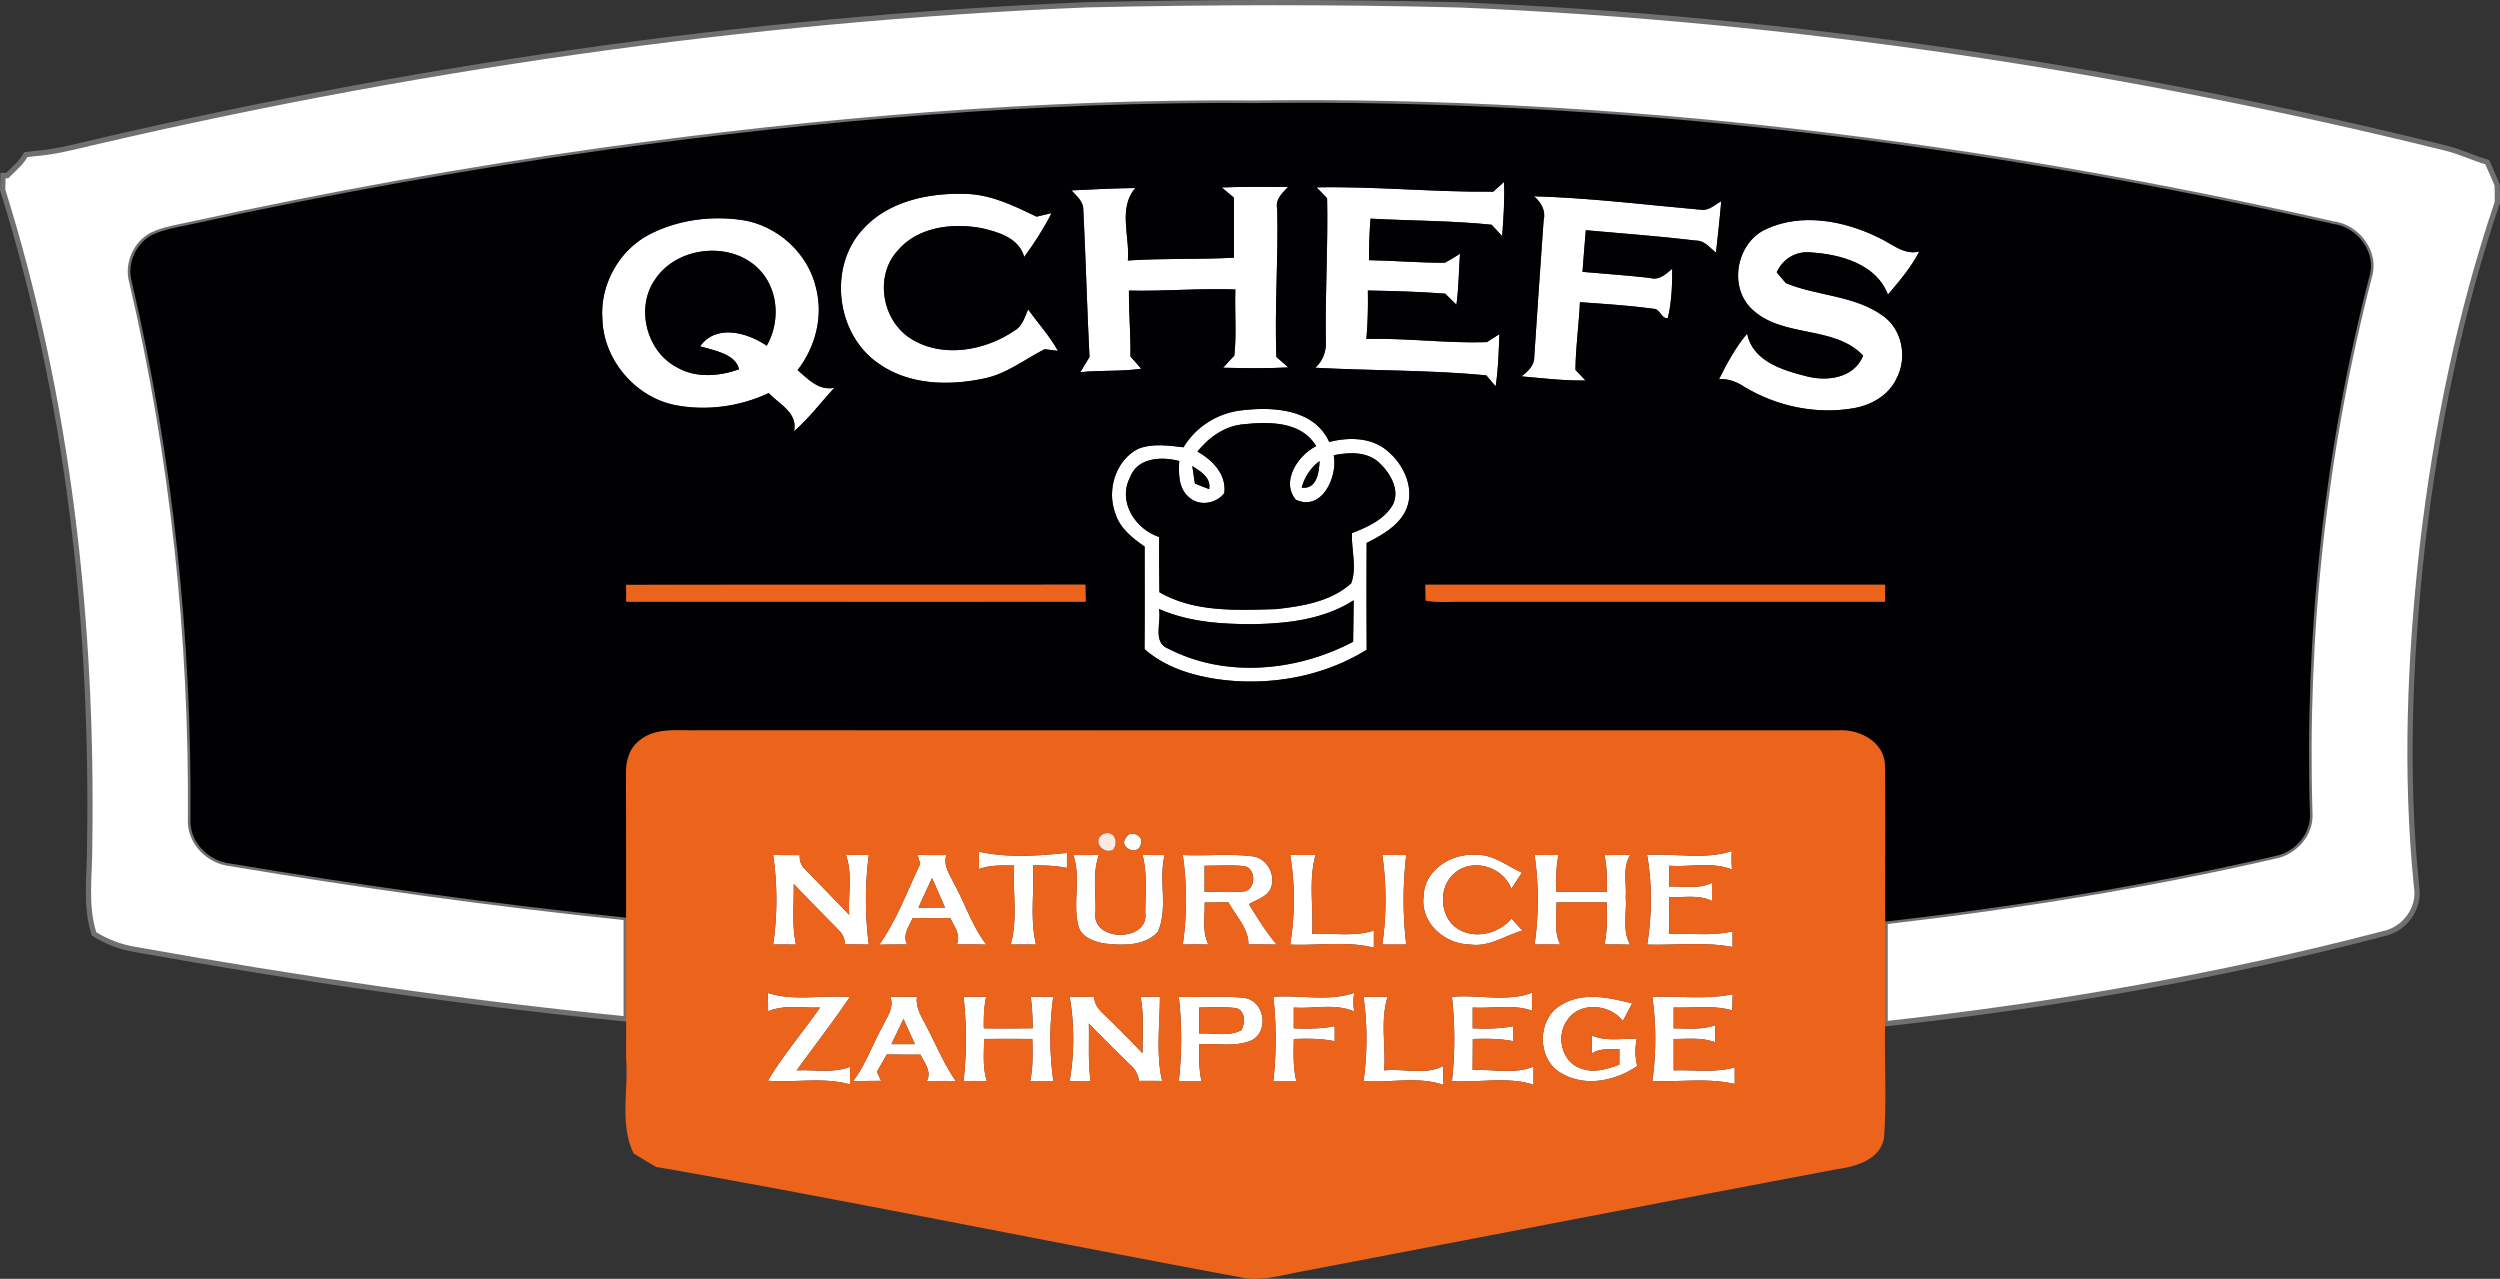
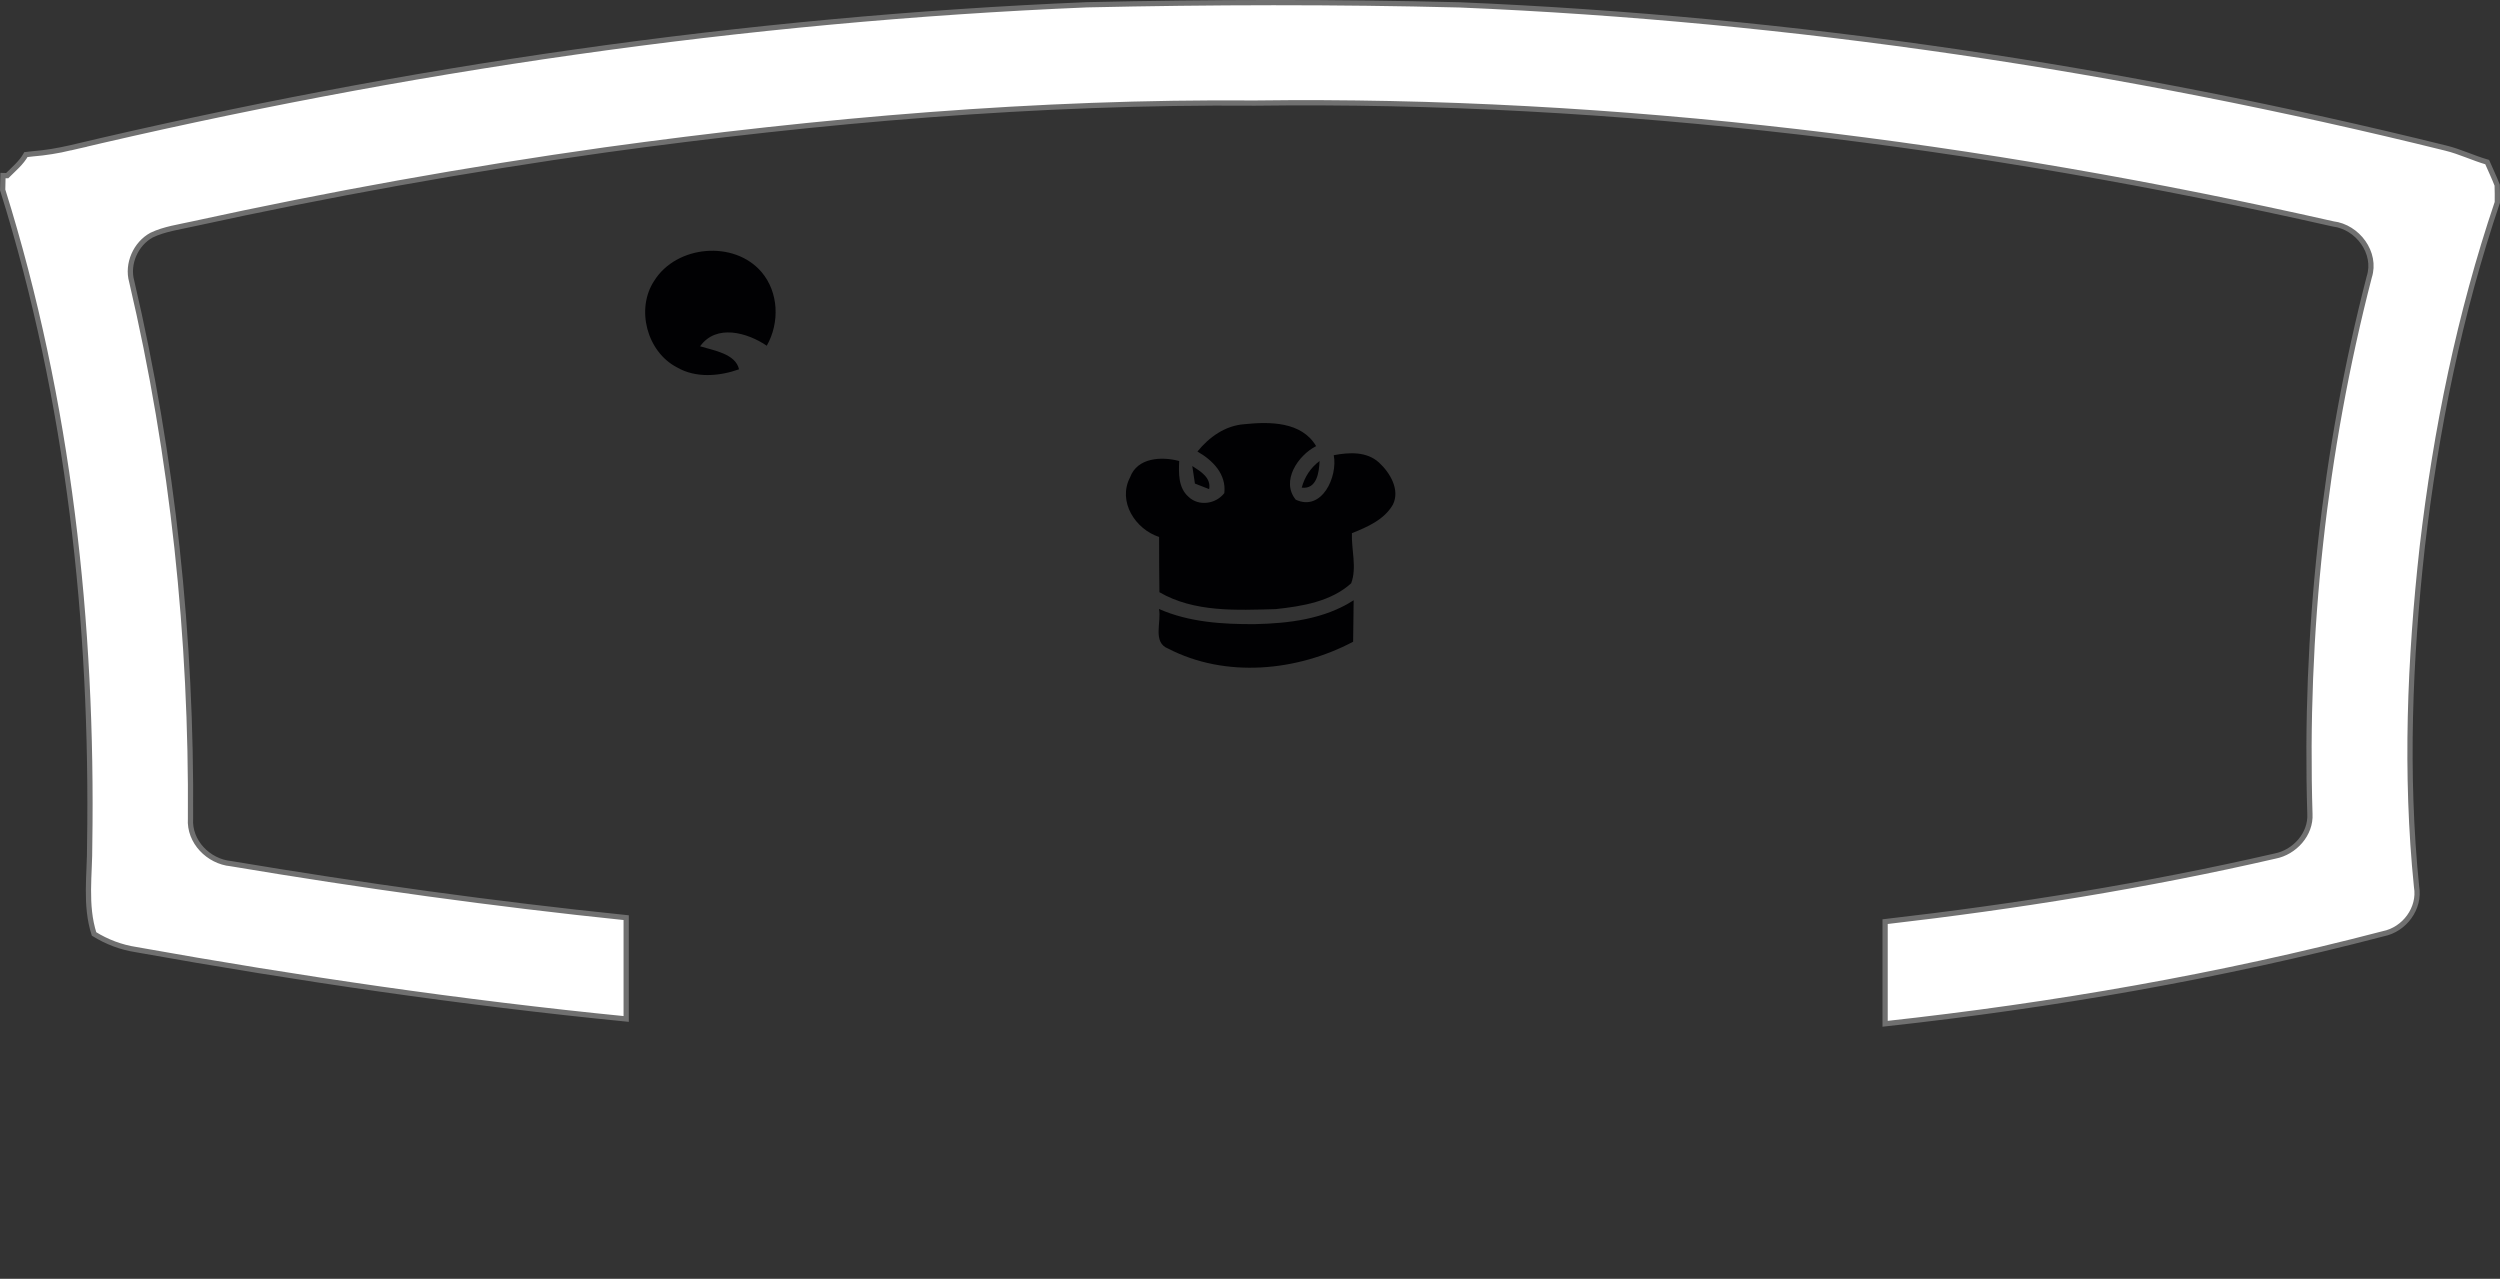
<svg xmlns="http://www.w3.org/2000/svg" id="prefix__Ebene_2" viewBox="0 0 476.1 243.54">
  <rect x="0" y="0" width="476.1" height="243.54" fill="#333333" stroke="none" />
  <defs>
    <style>.prefix__cls-4{fill:#010103}.prefix__cls-5{fill:#ec631c}</style>
  </defs>
  <g id="prefix__Ebene_1-2">
    <path fill="#fff" stroke="#707070" stroke-miterlimit="10" d="M13.38 28.16C76.88 13.1 141.77 3.63 206.99.91c23.67-.53 47.36-.58 71.03.02 63.3 2.66 126.28 12.06 187.78 27.28 2.69.66 5.19 1.89 7.86 2.66.63 1.45 1.32 2.89 1.9 4.38.04 1.09.05 2.19.03 3.29-7.19 21.24-11.7 43.33-14.29 65.58-2.39 21.48-3.28 43.22-1.09 64.76.71 4.11-2.31 8.14-6.34 8.94-31.12 8.14-62.91 13.65-94.87 17.15v-19.45c24.94-2.87 49.78-6.86 74.26-12.49 3.71-.71 6.86-4.16 6.64-8.03-1.05-34.38 2.68-68.94 11.3-102.25 1.49-4.62-2.24-9.55-6.89-10.11-67.28-15.22-136.26-23.9-205.3-23.01-41.41-.33-82.78 3.27-123.78 8.92-26.32 3.7-52.5 8.41-78.48 14.09-2.64.6-5.4.95-7.87 2.13-3.03 1.64-4.73 5.48-3.8 8.81 7.84 33.49 11.46 67.94 11.2 102.32-.29 4.4 3.43 8.16 7.69 8.57 24.98 4.19 50.08 7.69 75.28 10.29v19.29c-31.28-3.1-62.41-7.67-93.35-13.21-2.84-.44-5.55-1.46-7.99-2.98-1.77-5.53-.79-11.35-.83-17.02.65-42.03-3.97-84.47-16.57-124.68.02-.68.04-2.05.06-2.73l.8.02c1.26-1.27 2.69-2.43 3.57-4.01l1.33-.15c2.4-.19 4.77-.59 7.12-1.13Z" />
-     <path fill="#fff" d="M204.05 36.26c4.06-.19 8.11-.41 12.17-.45-3.33 3.87-1 9.24-1.43 13.8 6.72-.45 13.47-.17 20.21-.54V37.65c-.58-.48-1.75-1.46-2.33-1.95 4.2-.17 8.41-.1 12.62-.08-1.1 1.18-2.47 2.37-2.05 4.19.23 9.39-.51 18.77-.16 28.17.76.66 1.52 1.32 2.28 1.99-4.14.22-8.29.15-12.43.06.53-.58 1.6-1.73 2.14-2.31.45-4.18.05-8.4.2-12.59-6.76-.26-13.51.37-20.27.21-.03 4.19.35 8.37.29 12.56.69.76 1.38 1.53 2.04 2.32-3.84.56-7.74.26-11.59.66.57-.97 1.15-1.93 1.75-2.89-.47-9.32-.71-18.66-1.18-27.98.05-1.62-1.27-2.67-2.25-3.75Zm46.67-.58c11.22-.21 22.45.93 33.66.82.51-.46 1.54-1.38 2.05-1.84.15 3.44-.1 6.87-.35 10.3-.5-.54-1.51-1.62-2.01-2.16-7.66-.79-15.38-.74-23.06-1.16-.21 2.63-.29 5.27-.28 7.91 4.81.09 9.61.5 14.42.49.99-.52 1.96-1.1 2.9-1.72-.23 3.23-.24 6.49-.68 9.71-.72-.69-1.43-1.4-2.13-2.1-4.9-.38-9.82-.51-14.74-.6.05 3.07 0 6.15-.28 9.22 7.66-.2 15.33.86 22.95.6.6-.38 1.78-1.14 2.38-1.52-.13 3.32-.19 6.66-.72 9.95-.44-.53-1.34-1.58-1.78-2.1-10.83-1.04-21.72-.85-32.57-1.45 1.49-1.32 2.16-3.22 2.02-5.19-.14-9.04.43-18.05.24-27.09-.5-.52-1.52-1.55-2.02-2.07Zm-86.54 8.15c4.89-5.58 12.81-7.16 19.92-6.9 4.77.15 9.11 2.32 13.32 4.33.71-.17 2.14-.51 2.85-.67-1.49 2.92-3.27 5.69-5.21 8.34-1.05-3.66-4.93-4.74-8.21-5.5-5.53-1.01-12.14-.22-15.95 4.37-4.38 4.84-2.91 13.25 2.55 16.68 5.99 3.79 14.1 2.34 19.73-1.5 1.52-.83 1.96-2.59 2.63-4.06 1.88 2.64 4.09 5.05 5.67 7.9l-2.53-.32c-3.79 1.93-7.25 4.71-11.52 5.58-6.68 1.42-14.24 1.27-20.02-2.79-8.09-5.44-9.77-18.18-3.23-25.46Zm127.96-6.45c10.64.3 21.22 1.62 31.82 2.56 1.48.22 2.63-.96 3.84-1.62-.27 3.27-.64 6.53-1 9.8-1.17-.91-2.17-2.32-3.8-2.3-6.98-.84-13.99-1.34-20.99-1.98-.23 2.64-.43 5.28-.63 7.93 4.29.38 8.59.68 12.88 1.16 1.7.53 3.01-.75 4.2-1.74.02 3.15-.1 6.34-.84 9.42-1.23.13-1.42-1.74-2.65-1.8-4.67-.63-9.38-.93-14.08-1.26-.19 4.31-.82 8.59-.85 12.9.65.66 1.29 1.33 1.92 2.01-4.08.07-8.14-.43-12.2-.78 1.21-.94 2.46-2.05 2.43-3.74.58-8.66 1.16-17.32 1.78-25.97.46-1.86-.47-3.42-1.83-4.59ZM123.7 44.64c5.31-2.74 11.53-3.59 17.42-2.77 6.85.94 12.84 6.34 14.33 13.11 1.35 5.4-.18 11.16-3.55 15.51 2 1.7 4.06 3.98 7.01 3.35-2.56 2.78-4.84 5.82-7.7 8.31.82-3.49-2.81-5.18-4.81-7.29-5.52 2.59-11.88 3.45-17.86 2.28-7.57-1.54-13.58-8.59-13.81-16.33-.52-6.52 3.15-13.16 8.97-16.17m.91 8.8c-3.58 5.38-1.41 13.56 4.31 16.52 3.57 2.08 8.06 1.71 11.82.37-.65-2.96-4.84-3.59-7.41-4.38 3.07-4.31 9.01-2.61 12.69-.11 2.48-4.35 2.3-10.16-1-14.04-5.22-6.1-16.18-5.1-20.41 1.64Zm211.81-9.84c6.79-3.11 14.87-1.54 21.35 1.65 2.49 1.13 4.79 3.38 7.74 2.65-1.55 3.03-3.78 5.63-5.97 8.21-2.17-5.79-9.01-7.68-14.59-8.03-2.86-.34-5.43 1.2-6.59 3.78.43.52 1.3 1.54 1.74 2.05 6 2.5 13.08 2.3 18.49 6.24 3.71 2.59 4.68 8 2.6 11.92-1.46 3.17-4.75 5.06-8.08 5.65-7.16 1.27-14.7-.31-20.91-4.05-1.45-.94-3.07-1.6-4.83-1.45 1.54-3.04 3.15-6.09 5.37-8.69 1 5.18 6.64 6.95 11.1 8.07 3.98 1.12 9.27.47 10.98-3.88-5.61-5.96-15.84-3.18-21.57-9.24-4.08-4.43-2.32-12.46 3.17-14.88ZM225.39 85.18c2.41-3.99 6.65-6.62 11.29-7.06 5.92-.69 13.63-.2 16.46 6.04 3.62-.9 7.82-.92 10.87 1.53 3.39 2.65 5.71 7.7 3.57 11.8-1.53 2.88-4.53 4.47-7.31 5.91-.03 6.78-.04 13.56.01 20.34-8.41 5.22-18.74 6.99-28.47 5.6-4.98-.73-10.01-2.35-13.84-5.72.06-6.51.03-13.02.02-19.53-2.32-1.61-4.72-3.49-5.58-6.31-1.67-4.42.03-10.13 4.37-12.32 2.74-1.06 5.77-.61 8.61-.28m2.65.81c2.89 1.65 5.54 4.29 5.12 7.92-1.61 2.09-4.88 2.57-6.83.69-1.94-1.71-1.87-4.45-1.76-6.8-3.33-.9-7.98-.68-9.36 3.11-2.4 4.6.99 9.87 5.53 11.35 0 3.51 0 7.01.06 10.52 6.67 3.87 14.72 3.42 22.16 3.22 5-.54 10.5-1.42 14.36-4.92 1.12-2.98.02-6.4.14-9.54 2.94-1.18 6.16-2.56 7.81-5.45 1.39-2.83-.56-6.08-2.65-8-2.35-2.15-5.71-1.96-8.62-1.4.79 4.08-2.25 10.79-7.24 8.47-2.88-3.54.43-8.44 3.88-10.2-2.76-4.7-8.87-4.67-13.63-4.18-3.65.25-6.73 2.44-8.97 5.21m19.86 6.88c2.89.34 3.31-2.94 3.4-5.07-1.7 1.26-2.85 3.03-3.4 5.07m-20.84-4.12c.16 1.12.32 2.23.5 3.34.68.27 2.03.8 2.71 1.06.41-2.19-1.65-3.39-3.21-4.4m11.92 30.11c-6.18.03-12.53-.36-18.27-2.89.53 2.41-1.29 6.36 1.74 7.54 10.94 5.67 24.55 4.35 35.24-1.3.05-2.64.07-5.27.1-7.9-5.56 3.6-12.34 4.41-18.81 4.55Zm-24.46 40.57c.64-1.46 3.42-.32 2.75 1.32-.48 2.47-4.53.58-2.75-1.32Zm115.28 2.64c-.07 1.17-.06 2.35.05 3.54-3.77-1.56-8.01-.44-11.98-.75-.01 1.32-.01 2.65 0 3.98 2.72-.11 5.63.55 8.17-.74-.01 1.16-.01 2.32 0 3.49-2.55-1.27-5.45-.63-8.17-.73-.01 2.33-.01 4.65 0 6.98 4.02-.15 8.11.45 12.08-.48v2.99c-5.35-1.02-10.84-.31-16.26-.46.9-5.58.97-11.52-.02-17.09 5.34-.33 10.99.95 16.12-.73Zm-182.56.75c1.69.02 3.37.02 5.07.03-.09 1.05.24 1.93.97 2.65 2.82 2.89 5.63 5.8 8.44 8.72-.25-3.8.69-7.76-.63-11.41 1.45.01 2.9.02 4.36.02-.73 5.62-.73 11.43 0 17.05-1.51-.02-3.01-.03-4.51-.04-.07-1.07-.47-1.97-1.21-2.7a890.19 890.19 0 0 1-8.58-8.8c.1 3.84-.41 7.74.44 11.54-1.45-.01-2.9-.02-4.35 0 .82-5.6.82-11.47 0-17.06Zm27.5-.01c1.83.03 3.66.04 5.5.02-.67 1.95.6 3.68 1.41 5.36 2.15 3.86 3.47 8.18 6.2 11.7-1.88-.04-3.77-.05-5.65-.02.81-1.84-.48-3.45-1.24-5.04-2.38.03-4.76.03-7.14 0-.7 1.61-2.01 3.25-1.05 5.04-1.79-.02-3.57 0-5.35.04 3.36-4.68 5.34-10.23 7.83-15.4l-.51-1.7m.16 10.05c1.69-.02 3.37-.03 5.06-.04-.82-1.86-1.64-3.73-2.47-5.59-.88 1.87-1.74 3.74-2.59 5.63Zm11.55-10.67c5.44 1.21 11.22.79 16.74.23 0 .71-.01 2.14-.01 2.86-2.12-.41-4.29-.51-6.45-.46.27 5.01-.63 10.14.57 15.06-1.61-.02-3.22-.02-4.83 0 1.38-4.88.35-10.05.66-15.05-2.25-.02-4.54-.13-6.69.67v-3.31Zm17.93.63c1.62.02 3.25.02 4.89-.01-1.27 3.51-.52 7.34-.65 10.99-.74 5.57 10.12 5.65 9.49.1 0-3.7.41-7.46-.53-11.08 1.4.01 2.81.01 4.22.01-1.23 4.79.72 10.03-1.3 14.62-2.54 2.82-6.88 2.61-10.33 2.21-1.87-.36-4.14-1.16-4.76-3.16-1.23-4.47.53-9.28-1.03-13.68Zm20.86 0c4.49.22 9.03-.32 13.5.28 2.8.53 4.41 3.91 3.09 6.42-.9 1.4-2.63 1.85-3.99 2.67 1.66 2.64 3.27 5.32 5.31 7.7-1.8-.04-3.6-.04-5.4-.04 0-3.12-2.44-5.4-3.79-8.01l-4.55.03c.09 2.66-.55 5.53.74 8.01-1.64-.04-3.28-.03-4.91 0 .82-5.59.82-11.47 0-17.06m4.15 2.05v4.96c2.53-.01 5.07.17 7.6-.08 2.23-.43 2.23-4.36 0-4.8-2.53-.26-5.08-.08-7.61-.08Zm16.31-2.05c1.61.01 3.21.01 4.83 0-1.37 4.87-.36 10.02-.66 15.02 3.91-.2 7.96.6 11.76-.63v3.27c-5.18-1.32-10.64-.36-15.93-.59.92-5.57.94-11.5 0-17.07Zm17.53 0c1.52.01 3.04.01 4.57.01-.66 5.62-.67 11.41 0 17.04-1.53 0-3.05 0-4.56.01.82-5.59.82-11.47 0-17.06Zm7.88 7.93c.07-5.02 5.24-8.29 9.9-7.95 3.32-.18 5.95 2.11 8.83 3.38-.68 1.03-1.36 2.06-2.02 3.11-1.46-4.08-7.11-5.94-10.56-3.21-3.49 2.6-3.24 8.7.55 10.92 3.26 1.89 7.68.74 10.05-2.09.68.77 1.36 1.54 2.06 2.31-3.32.93-6.37 3.2-9.98 2.64-4.78-.05-9.46-4.07-8.83-9.11Zm21.12-7.93c1.52.01 3.04.01 4.57.01-.48 2.3-.48 4.66-.41 7 3.2.02 6.41.03 9.62.02.07-2.35.03-4.71-.46-7.02 1.64 0 3.28 0 4.93-.03-1.55 2.41-.68 5.39-.88 8.07.24 2.99-.73 6.28.85 9.03-1.64-.04-3.27-.05-4.9-.03.57-2.64.51-5.34.44-8.02-3.2-.01-6.39 0-9.58.01.09 2.67-.55 5.54.74 8.02-1.65-.03-3.28-.03-4.91 0 .82-5.59.82-11.47 0-17.06Zm-49.73 27.01c5.09-.4 10.5.94 15.39-.75-.19 1.18-.19 2.37 0 3.56-3.6-1.62-7.7-.47-11.51-.77v3.96c2.6.1 5.22.1 7.79-.41 0 .71.01 2.15.01 2.87-2.57-.53-5.19-.52-7.79-.42-.05 2.67-.16 5.38.48 8h-4.38c.59-5.31.6-10.74 0-16.04Zm49.27-.79c-.04 1.15-.02 2.31.05 3.47-3.62-1.34-7.59-.4-11.36-.64v3.96c2.59.1 5.19.09 7.73-.41 0 .71.01 2.15.01 2.87-2.55-.51-5.14-.52-7.72-.42-.01 1.97-.02 3.94-.04 5.91 3.84-.22 7.95.86 11.61-.67-.01 1.15-.01 2.32 0 3.48-4.96-1.65-10.4-.33-15.54-.72.6-5.31.59-10.73 0-16.04 5.03-.46 10.5 1.05 15.27-.79Zm-145.55.04c4.98 1.66 10.43.33 15.61.82-3.23 4.74-6.74 9.3-10.12 13.94 3.38-.17 6.92.57 10.16-.67v3.35c-5.05-1.44-10.44-.29-15.63-.71 2.91-4.92 6.67-9.26 9.93-13.95-3.29.16-6.76-.59-9.89.73 0-.88-.04-2.63-.06-3.51Zm23.33.74c1.69.01 3.38.02 5.07.02-.28 2.07.93 3.85 1.81 5.62 1.86 3.48 3.32 7.18 5.61 10.42-1.85-.03-3.69-.03-5.53 0 .97-1.83-.46-3.45-1.22-5.04-2.14.02-4.28 0-6.41-.03-.62 1.1-1.24 2.19-1.87 3.29.2.43.59 1.31.79 1.74-1.79 0-3.57.02-5.36.07 2.36-3.06 3.59-6.76 5.45-10.1.85-1.89 2.49-3.8 1.66-5.99m.21 9.02h4.47c-.74-1.6-1.46-3.19-2.17-4.79-.76 1.6-1.53 3.19-2.3 4.79Zm13.74-9.01h4.3c-.41 1.97-.48 3.99-.44 6 3.1.03 6.2.02 9.3-.01-.01-2-.1-4-.37-5.98 1.43 0 2.86 0 4.3-.02a57.22 57.22 0 0 0 .02 16.06c-1.47-.02-2.94-.02-4.41-.01.55-2.64.45-5.34.4-8.01-3.07-.02-6.13-.02-9.2 0 0 2.68-.3 5.43.54 8.02-1.48-.01-2.97-.02-4.44-.02.6-5.3.59-10.72 0-16.03Zm20.2-.02c1.56.02 3.13.03 4.7.05-.02 1.79 1.44 2.9 2.59 4.06 2.27 2.15 4.44 4.41 6.61 6.66-.09-3.59.33-7.22-.4-10.76l3.69.03c0 5.32-.76 10.77.42 16-1.47-.01-2.94-.01-4.4-.01-.18-1.24-.76-2.33-1.73-3.12-2.64-2.57-5.25-5.16-7.82-7.8.09 3.64-.18 7.31.34 10.94-1.34 0-2.67 0-4 .03.93-5.25.92-10.84 0-16.08Zm20.8.01c4.12.19 8.29-.27 12.4.22 3.92.42 4.9 6.44 1.36 8.12-3.11 1.28-6.61.5-9.87.7-.07 2.34-.07 4.7.41 7.01h-4.31c.6-5.31.61-10.74 0-16.05m3.89 2.05v4.96c2.65-.17 5.59.64 8.03-.65.81-1.41.72-4.15-1.38-4.23-2.21-.24-4.44-.1-6.65-.08Zm31.29-2.04c1.53 0 3.06 0 4.6-.02-1.44 4.51-.33 9.37-.67 14.03 3.7-.4 7.82.95 11.24-.83 0 1.2.02 2.4.07 3.61-4.82-1.71-10.2-.35-15.24-.74.74-5.29.75-10.76 0-16.05Zm37.79 1.47c4.1-2.47 9.04-1.3 13.37-.22-.59 1.12-1.19 2.24-1.76 3.37-2.42-3.24-8.25-3.77-10.58-.19-2.21 2.93-1.12 7.92 2.47 9.17 2.46.99 5.07.2 7.42-.69.01-.73.02-2.2.03-2.93-1.8.05-3.73-.24-5.31.84.03-1.16.05-2.3.06-3.45 2.69 1.17 5.7.53 8.54.62-.34 1.72-.34 3.48.11 5.19-4.14 2.82-9.88 4.07-14.41 1.4-4.81-2.58-4.77-10.56.06-13.11Zm17.21-1.48c5.09-.17 10.27.55 15.31-.48-.02.77-.07 2.31-.09 3.08-3.63-1.06-7.44-.41-11.16-.56v3.98c2.64-.02 5.37.33 7.9-.62v3.27c-2.53-.97-5.27-.61-7.9-.63v5.98c3.87-.14 7.84.49 11.63-.57v3.16c-5.14-1.2-10.47-.34-15.69-.55.74-5.3.75-10.77 0-16.06Z" />
-     <path d="M115.23 28.55c41-5.65 82.37-9.25 123.78-8.92 69.04-.89 138.02 7.79 205.3 23.01 4.65.56 8.38 5.49 6.89 10.11-8.62 33.31-12.35 67.87-11.3 102.25.22 3.87-2.93 7.32-6.64 8.03-24.48 5.63-49.32 9.62-74.26 12.49-.05-9.92.09-19.85-.04-29.77-.09-4.48-4.92-6.95-8.94-6.65-72.33-.02-144.67.02-217-.02-3.87.13-8.44-.7-11.55 2.22-1.87 1.61-2.32 4.17-2.25 6.52.03 8.98.02 17.96.03 26.94-25.2-2.6-50.3-6.1-75.28-10.29-4.26-.41-7.98-4.17-7.69-8.57.26-34.38-3.36-68.83-11.2-102.32-.93-3.33.77-7.17 3.8-8.81 2.47-1.18 5.23-1.53 7.87-2.13 25.98-5.68 52.16-10.39 78.48-14.09m88.82 7.71c.98 1.08 2.3 2.13 2.25 3.75.47 9.32.71 18.66 1.18 27.98-.6.96-1.18 1.92-1.75 2.89 3.85-.4 7.75-.1 11.59-.66-.66-.79-1.35-1.56-2.04-2.32.06-4.19-.32-8.37-.29-12.56 6.76.16 13.51-.47 20.27-.21-.15 4.19.25 8.41-.2 12.59-.54.58-1.61 1.73-2.14 2.31 4.14.09 8.29.16 12.43-.06-.76-.67-1.52-1.33-2.28-1.99-.35-9.4.39-18.78.16-28.17-.42-1.82.95-3.01 2.05-4.19-4.21-.02-8.42-.09-12.62.08.58.49 1.75 1.47 2.33 1.95v11.42c-6.74.37-13.49.09-20.21.54.43-4.56-1.9-9.93 1.43-13.8-4.06.04-8.11.26-12.17.45m46.67-.58c.5.52 1.52 1.55 2.02 2.07.19 9.04-.38 18.05-.24 27.09.14 1.97-.53 3.87-2.02 5.19 10.85.6 21.74.41 32.57 1.45.44.52 1.34 1.57 1.78 2.1.53-3.29.59-6.63.72-9.95-.6.38-1.78 1.14-2.38 1.52-7.62.26-15.29-.8-22.95-.6.28-3.07.33-6.15.28-9.22 4.92.09 9.84.22 14.74.6.7.7 1.41 1.41 2.13 2.1.44-3.22.45-6.48.68-9.71-.94.62-1.91 1.2-2.9 1.72-4.81 0-9.61-.4-14.42-.49-.01-2.64.07-5.28.28-7.91 7.68.42 15.4.37 23.06 1.16.5.54 1.51 1.62 2.01 2.16.25-3.43.5-6.86.35-10.3-.51.46-1.54 1.38-2.05 1.84-11.21.11-22.44-1.03-33.66-.82m-86.54 8.15c-6.54 7.28-4.86 20.02 3.23 25.46 5.78 4.06 13.34 4.21 20.02 2.79 4.27-.87 7.73-3.65 11.52-5.58l2.53.32c-1.58-2.85-3.79-5.26-5.67-7.9-.67 1.47-1.11 3.23-2.63 4.06-5.63 3.84-13.74 5.29-19.73 1.5-5.46-3.43-6.93-11.84-2.55-16.68 3.81-4.59 10.42-5.38 15.95-4.37 3.28.76 7.16 1.84 8.21 5.5 1.94-2.65 3.72-5.42 5.21-8.34-.71.16-2.14.5-2.85.67-4.21-2.01-8.55-4.18-13.32-4.33-7.11-.26-15.03 1.32-19.92 6.9m127.96-6.45c1.36 1.17 2.29 2.73 1.83 4.59-.62 8.65-1.2 17.31-1.78 25.97.03 1.69-1.22 2.8-2.43 3.74 4.06.35 8.12.85 12.2.78-.63-.68-1.27-1.35-1.92-2.01.03-4.31.66-8.59.85-12.9 4.7.33 9.41.63 14.08 1.26 1.23.06 1.42 1.93 2.65 1.8.74-3.08.86-6.27.84-9.42-1.19.99-2.5 2.27-4.2 1.74-4.29-.48-8.59-.78-12.88-1.16.2-2.65.4-5.29.63-7.93 7 .64 14.01 1.14 20.99 1.98 1.63-.02 2.63 1.39 3.8 2.3.36-3.27.73-6.53 1-9.8-1.21.66-2.36 1.84-3.84 1.62-10.6-.94-21.18-2.26-31.82-2.56m-168.44 7.26c-5.82 3.01-9.49 9.65-8.97 16.17.23 7.74 6.24 14.79 13.81 16.33 5.98 1.17 12.34.31 17.86-2.28 2 2.11 5.63 3.8 4.81 7.29 2.86-2.49 5.14-5.53 7.7-8.31-2.95.63-5.01-1.65-7.01-3.35 3.37-4.35 4.9-10.11 3.55-15.51-1.49-6.77-7.48-12.17-14.33-13.11-5.89-.82-12.11.03-17.42 2.77m212.72-1.04c-5.49 2.42-7.25 10.45-3.17 14.88 5.73 6.06 15.96 3.28 21.57 9.24-1.71 4.35-7 5-10.98 3.88-4.46-1.12-10.1-2.89-11.1-8.07-2.22 2.6-3.83 5.65-5.37 8.69 1.76-.15 3.38.51 4.83 1.45 6.21 3.74 13.75 5.32 20.91 4.05 3.33-.59 6.62-2.48 8.08-5.65 2.08-3.92 1.11-9.33-2.6-11.92-5.41-3.94-12.49-3.74-18.49-6.24-.44-.51-1.31-1.53-1.74-2.05 1.16-2.58 3.73-4.12 6.59-3.78 5.58.35 12.42 2.24 14.59 8.03 2.19-2.58 4.42-5.18 5.97-8.21-2.95.73-5.25-1.52-7.74-2.65-6.48-3.19-14.56-4.76-21.35-1.65M225.38 85.18c-2.84-.33-5.87-.78-8.61.28-4.34 2.19-6.04 7.9-4.37 12.32.86 2.82 3.26 4.7 5.58 6.31 0 6.51.04 13.02-.02 19.53 3.83 3.37 8.86 4.99 13.84 5.72 9.73 1.39 20.06-.38 28.47-5.6-.05-6.78-.04-13.56-.01-20.34 2.78-1.44 5.78-3.03 7.31-5.91 2.14-4.1-.18-9.15-3.57-11.8-3.05-2.45-7.25-2.43-10.87-1.53-2.83-6.24-10.54-6.73-16.46-6.04-4.64.44-8.88 3.07-11.29 7.06m-106.16 26.19c.01.8.02 2.42.03 3.23 29.17 0 58.34.02 87.51 0l-.06-3.26c-29.16.05-58.32 0-87.48.04m152.22-.02c0 .76.04 2.27.05 3.03 2.47.46 5 .17 7.5.22h79.99c0-.81.01-2.44.02-3.25-29.19-.02-58.38 0-87.56 0Z" class="prefix__cls-4" />
    <path d="M124.61 53.44c4.23-6.74 15.19-7.74 20.41-1.64 3.3 3.88 3.48 9.69 1 14.04-3.68-2.5-9.62-4.2-12.69.11 2.57.79 6.76 1.42 7.41 4.38-3.76 1.34-8.25 1.71-11.82-.37-5.72-2.96-7.89-11.14-4.31-16.52Zm103.43 32.55c2.24-2.77 5.32-4.96 8.97-5.21 4.76-.49 10.87-.52 13.63 4.18-3.45 1.76-6.76 6.66-3.88 10.2 4.99 2.32 8.03-4.39 7.24-8.47 2.91-.56 6.27-.75 8.62 1.4 2.09 1.92 4.04 5.17 2.65 8-1.65 2.89-4.87 4.27-7.81 5.45-.12 3.14.98 6.56-.14 9.54-3.86 3.5-9.36 4.38-14.36 4.92-7.44.2-15.49.65-22.16-3.22-.05-3.51-.06-7.01-.06-10.52-4.54-1.48-7.93-6.75-5.53-11.35 1.38-3.79 6.03-4.01 9.36-3.11-.11 2.35-.18 5.09 1.76 6.8 1.95 1.88 5.22 1.4 6.83-.69.42-3.63-2.23-6.27-5.12-7.92Z" class="prefix__cls-4" />
    <path d="M247.9 92.87c.55-2.04 1.7-3.81 3.4-5.07-.09 2.13-.51 5.41-3.4 5.07Zm-20.84-4.12c1.56 1.01 3.62 2.21 3.21 4.4-.68-.26-2.03-.79-2.71-1.06-.18-1.11-.34-2.22-.5-3.34Zm11.92 30.11c6.47-.14 13.25-.95 18.81-4.55-.03 2.63-.05 5.26-.1 7.9-10.69 5.65-24.3 6.97-35.24 1.3-3.03-1.18-1.21-5.13-1.74-7.54 5.74 2.53 12.09 2.92 18.27 2.89Z" class="prefix__cls-4" />
-     <path d="M119.23 111.37c29.16-.05 58.32 0 87.48-.04l.06 3.26c-29.17.03-58.34 0-87.51 0 0-.81-.02-2.43-.03-3.23Zm152.22-.02h87.56c-.01.81-.02 2.44-.02 3.25H279c-2.5-.05-5.03.24-7.5-.22-.01-.76-.04-2.27-.05-3.03ZM121.47 141.3c3.11-2.92 7.68-2.09 11.55-2.22 72.33.04 144.67 0 217 .02 4.02-.3 8.85 2.17 8.94 6.65.13 9.92 0 19.85.04 29.77v19.45c-.16 7.24.32 14.51-.21 21.73-.74 4.11-5.21 5.43-8.79 5.93-33.92 6.4-67.82 12.96-101.73 19.44-3.63.63-7.26 1.82-10.98 1.37-36.63-6.76-73.14-14.28-109.82-20.78-.62-.1-1.85-.31-2.47-.41-1.45-.86-2.91-1.7-4.33-2.59-2.73-5.62-.94-12.08-1.44-18.07 0-1.31 0-2.62.01-3.93v-22.9c0-8.98 0-17.96-.03-26.94-.07-2.35.38-4.91 2.25-6.52m88.59 17.56c-2.1 1.2-.07 3.9 1.88 2.99 1.2-1.43.2-3.94-1.88-2.99m4.46.57c-1.78 1.9 2.27 3.79 2.75 1.32.67-1.64-2.11-2.78-2.75-1.32m115.28 2.64c-5.13 1.68-10.78.4-16.12.73.99 5.57.92 11.51.02 17.09 5.42.15 10.91-.56 16.26.46v-2.99c-3.97.93-8.06.33-12.08.48-.01-2.33-.01-4.65 0-6.98 2.72.1 5.62-.54 8.17.73-.01-1.17-.01-2.33 0-3.49-2.54 1.29-5.45.63-8.17.74-.01-1.33-.01-2.66 0-3.98 3.97.31 8.21-.81 11.98.75-.11-1.19-.12-2.37-.05-3.54m-182.56.75c.82 5.59.82 11.46 0 17.06 1.45-.02 2.9-.01 4.35 0-.85-3.8-.34-7.7-.44-11.54 2.84 2.95 5.7 5.89 8.58 8.8.74.73 1.14 1.63 1.21 2.7 1.5.01 3 .02 4.51.04-.73-5.62-.73-11.43 0-17.05-1.46 0-2.91-.01-4.36-.02 1.32 3.65.38 7.61.63 11.41-2.81-2.92-5.62-5.83-8.44-8.72-.73-.72-1.06-1.6-.97-2.65-1.7-.01-3.38-.01-5.07-.03m27.5-.01.51 1.7c-2.49 5.17-4.47 10.72-7.83 15.4 1.78-.05 3.56-.06 5.35-.04-.96-1.79.35-3.43 1.05-5.04 2.38.03 4.76.03 7.14 0 .76 1.59 2.05 3.2 1.24 5.04 1.88-.03 3.77-.02 5.65.02-2.73-3.52-4.05-7.84-6.2-11.7-.81-1.68-2.08-3.41-1.41-5.36-1.84.02-3.67 0-5.5-.02m11.71-.62v3.31c2.15-.8 4.44-.69 6.69-.67-.31 5 .72 10.17-.66 15.05 1.61-.02 3.22-.02 4.83 0-1.2-4.92-.3-10.05-.57-15.06 2.16-.05 4.33.05 6.45.46 0-.72.01-2.15.01-2.86-5.52.56-11.3.98-16.74-.23m17.93.63c1.56 4.4-.2 9.21 1.03 13.68.62 2 2.89 2.8 4.76 3.16 3.45.4 7.79.61 10.33-2.21 2.02-4.59.07-9.83 1.3-14.62-1.41 0-2.82 0-4.22-.01.94 3.62.52 7.38.53 11.08.63 5.55-10.23 5.47-9.49-.1.13-3.65-.62-7.48.65-10.99-1.64.03-3.27.03-4.89.01m20.86 0c.82 5.59.82 11.47 0 17.06 1.63-.03 3.27-.04 4.91 0-1.29-2.48-.65-5.35-.74-8.01 1.51 0 3.02-.02 4.55-.03 1.35 2.61 3.8 4.89 3.79 8.01 1.8 0 3.6 0 5.4.04-2.04-2.38-3.65-5.06-5.31-7.7 1.36-.82 3.09-1.27 3.99-2.67 1.32-2.51-.29-5.89-3.09-6.42-4.47-.6-9.01-.06-13.5-.28m20.46 0c.94 5.57.92 11.5 0 17.07 5.29.23 10.75-.73 15.93.59v-3.27c-3.8 1.23-7.85.43-11.76.63.3-5-.71-10.15.66-15.02-1.62.01-3.22.01-4.83 0m17.53 0c.83 5.59.83 11.47 0 17.06 1.51-.02 3.03-.02 4.56-.01-.67-5.63-.66-11.42 0-17.04-1.53 0-3.05 0-4.57-.01m7.88 7.93c-.63 5.04 4.05 9.06 8.83 9.11 3.61.56 6.66-1.71 9.98-2.64-.7-.77-1.38-1.54-2.06-2.31-2.37 2.83-6.79 3.98-10.05 2.09-3.79-2.22-4.04-8.32-.55-10.92 3.45-2.73 9.1-.87 10.56 3.21.66-1.05 1.34-2.08 2.02-3.11-2.88-1.27-5.51-3.56-8.83-3.38-4.66-.34-9.83 2.93-9.9 7.95m21.12-7.93c.83 5.59.83 11.47 0 17.06 1.63-.03 3.26-.03 4.91 0-1.29-2.48-.65-5.35-.74-8.02 3.19-.01 6.38-.02 9.58-.01.07 2.68.13 5.38-.44 8.02 1.63-.02 3.26 0 4.9.03-1.58-2.75-.61-6.04-.85-9.03.2-2.68-.67-5.66.88-8.07-1.65.03-3.29.04-4.93.03.49 2.31.53 4.67.46 7.02-3.21.01-6.42 0-9.62-.02-.07-2.34-.07-4.7.41-7-1.53 0-3.05 0-4.57-.01m-49.73 27.01c.6 5.3.59 10.73 0 16.04h4.38c-.64-2.62-.53-5.33-.48-8 2.6-.1 5.22-.11 7.79.42 0-.72-.01-2.16-.01-2.87-2.57.51-5.19.51-7.79.41v-3.96c3.81.3 7.91-.85 11.51.77-.2-1.19-.2-2.38 0-3.56-4.89 1.69-10.3.35-15.39.75m49.27-.79c-4.77 1.84-10.24.33-15.27.79.59 5.31.6 10.73 0 16.04 5.14.39 10.58-.93 15.54.72-.01-1.16-.01-2.33 0-3.48-3.66 1.53-7.77.45-11.61.67.02-1.97.03-3.94.04-5.91 2.58-.1 5.17-.09 7.72.42 0-.72-.01-2.16-.01-2.87-2.54.5-5.14.51-7.73.41v-3.96c3.77.24 7.74-.7 11.36.64-.07-1.16-.09-2.32-.05-3.47m-145.55.04c.02.88.05 2.63.06 3.51 3.13-1.32 6.6-.57 9.89-.73-3.26 4.69-7.02 9.03-9.93 13.95 5.19.42 10.58-.73 15.63.71v-3.35c-3.24 1.24-6.78.5-10.16.67 3.38-4.64 6.89-9.2 10.12-13.94-5.18-.49-10.63.84-15.61-.82m23.33.74c.83 2.19-.81 4.1-1.66 5.99-1.86 3.34-3.09 7.04-5.45 10.1 1.79-.05 3.57-.07 5.36-.07-.2-.43-.59-1.31-.79-1.74.63-1.1 1.25-2.19 1.87-3.29 2.13.03 4.27.05 6.41.03.76 1.59 2.19 3.21 1.22 5.04 1.84-.03 3.68-.03 5.53 0-2.29-3.24-3.75-6.94-5.61-10.42-.88-1.77-2.09-3.55-1.81-5.62-1.69 0-3.38 0-5.07-.02m13.95.01c.59 5.31.6 10.73 0 16.03 1.47 0 2.96 0 4.44.02-.84-2.59-.54-5.34-.54-8.02 3.07-.02 6.13-.02 9.2 0 .05 2.67.15 5.37-.4 8.01 1.47 0 2.94 0 4.41.01a57.22 57.22 0 0 1-.02-16.06c-1.44.01-2.87.01-4.3.02.27 1.98.36 3.98.37 5.98-3.1.03-6.2.04-9.3.01-.04-2.01.03-4.03.44-6h-4.3m20.2-.02c.92 5.24.93 10.83 0 16.08 1.33-.02 2.66-.03 4-.03-.52-3.63-.25-7.3-.34-10.94 2.57 2.64 5.18 5.23 7.82 7.8.97.79 1.55 1.88 1.73 3.12 1.46 0 2.93 0 4.4.01-1.18-5.23-.43-10.68-.42-16l-3.69-.03c.73 3.54.31 7.17.4 10.76-2.17-2.25-4.34-4.51-6.61-6.66-1.15-1.16-2.61-2.27-2.59-4.06-1.57-.02-3.14-.03-4.7-.05m20.8.01c.6 5.31.59 10.74 0 16.05h4.31c-.48-2.31-.48-4.67-.41-7.01 3.26-.2 6.76.58 9.87-.7 3.54-1.68 2.56-7.7-1.36-8.12-4.11-.49-8.28-.03-12.4-.22m35.17.01c.75 5.29.74 10.76 0 16.05 5.04.39 10.42-.97 15.24.74-.05-1.21-.07-2.41-.07-3.61-3.42 1.78-7.54.43-11.24.83.34-4.66-.77-9.52.67-14.03-1.54.02-3.07.03-4.6.02m37.79 1.47c-4.83 2.55-4.87 10.53-.06 13.11 4.53 2.67 10.27 1.42 14.41-1.4-.45-1.71-.45-3.47-.11-5.19-2.84-.09-5.85.55-8.54-.62-.01 1.15-.03 2.29-.06 3.45 1.58-1.08 3.51-.79 5.31-.84-.01.73-.02 2.2-.03 2.93-2.35.89-4.96 1.68-7.42.69-3.59-1.25-4.68-6.24-2.47-9.17 2.33-3.58 8.16-3.05 10.58.19.57-1.13 1.17-2.25 1.76-3.37-4.33-1.08-9.27-2.25-13.37.22m17.21-1.48c.75 5.29.74 10.76 0 16.06 5.22.21 10.55-.65 15.69.55v-3.16c-3.79 1.06-7.76.43-11.63.57v-5.98c2.63.02 5.37-.34 7.9.63v-3.27c-2.53.95-5.26.6-7.9.62v-3.98c3.72.15 7.53-.5 11.16.56.02-.77.07-2.31.09-3.08-5.04 1.03-10.22.31-15.31.48Z" class="prefix__cls-5" />
-     <path d="M229.39 164.87c2.53 0 5.08-.18 7.61.08 2.22.44 2.22 4.37 0 4.8-2.53.25-5.07.07-7.6.08v-4.96Zm-54.49 7.99c.85-1.89 1.71-3.76 2.59-5.63.83 1.86 1.65 3.73 2.47 5.59-1.69.01-3.37.02-5.06.04Zm53.49 19.01c2.21-.02 4.44-.16 6.65.08 2.1.08 2.19 2.82 1.38 4.23-2.44 1.29-5.38.48-8.03.65v-4.96Zm-58.63 6.97c.77-1.6 1.54-3.19 2.3-4.79.71 1.6 1.43 3.19 2.17 4.79h-4.47Z" class="prefix__cls-5" />
-     <path fill="#fce9df" d="M210.06 158.86c2.08-.95 3.08 1.56 1.88 2.99-1.95.91-3.98-1.79-1.88-2.99Z" />
  </g>
</svg>